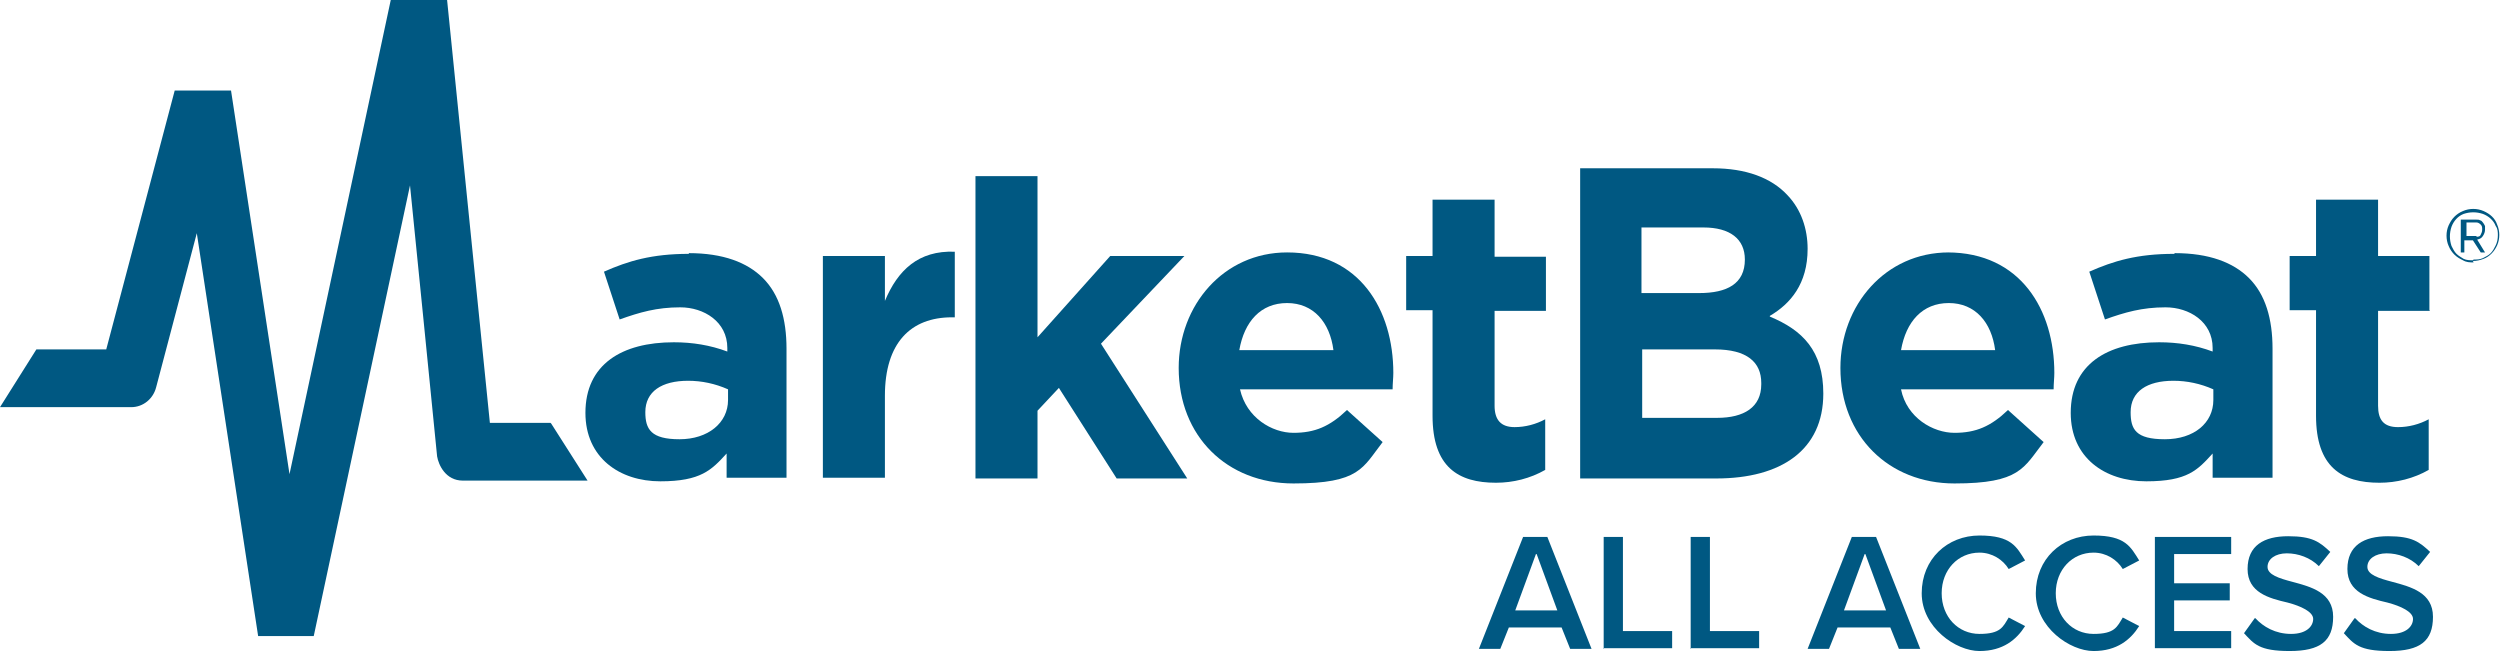
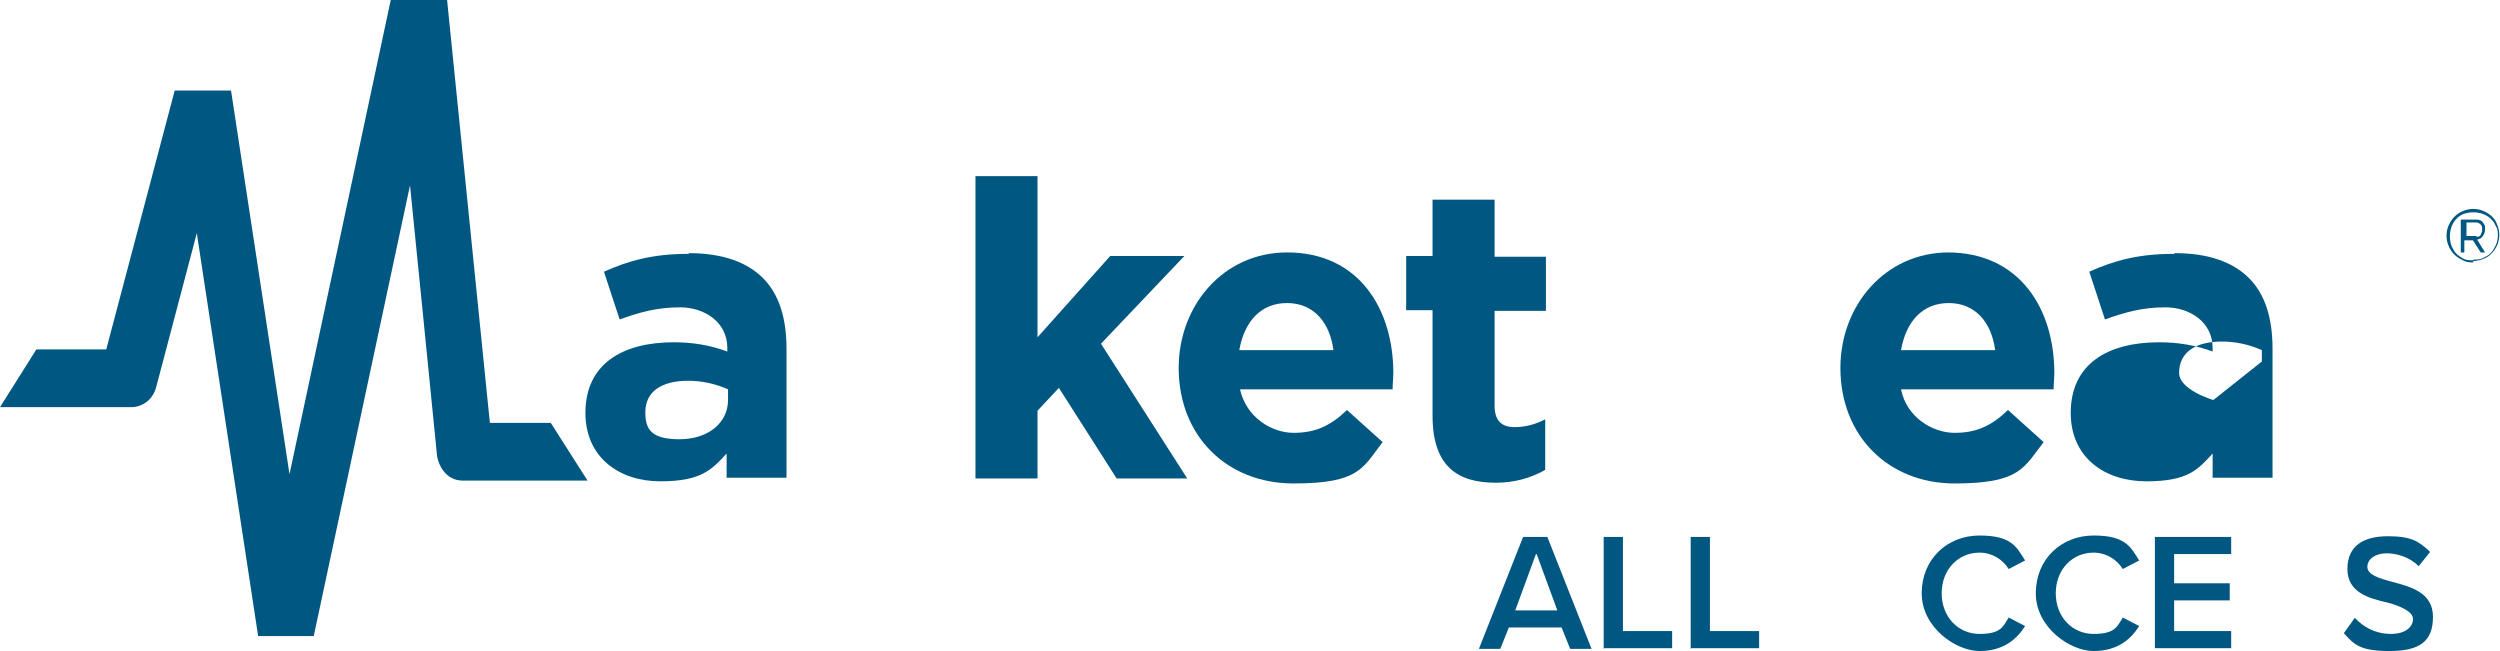
<svg xmlns="http://www.w3.org/2000/svg" xmlns:xlink="http://www.w3.org/1999/xlink" id="Layer_1" data-name="Layer 1" version="1.1" viewBox="0 0 350.6 91.3">
  <defs>
    <style>
      .cls-1 {
        fill: #005882;
        stroke-width: 0px;
      }
    </style>
  </defs>
  <g>
    <path id="fullLogo" class="cls-1" d="M96.6,35.6c-5.2,0-8.5,1-11.9,2.5l2.2,6.7c2.8-1,5.2-1.7,8.5-1.7s6.6,2,6.6,5.7v.5c-2.4-.9-4.9-1.3-7.5-1.3-7.3,0-12.4,3.1-12.4,9.9h0c0,6.3,4.8,9.6,10.5,9.6s7.2-1.6,9.3-3.9v3.4h8.4v-18.1c0-4.2-1-7.6-3.3-9.9-2.2-2.2-5.6-3.5-10.4-3.5ZM102.1,56.1c0,3.2-2.8,5.5-6.8,5.5s-4.8-1.4-4.8-3.8h0c0-2.9,2.3-4.4,6-4.4,1.9,0,3.8.4,5.6,1.2v1.6Z" />
    <a xlink:href="71.0176470588235">
-       <path id="fullLogo-2" data-name="fullLogo" class="cls-1" d="M124.1,42.2v-6.3h-8.7v31.1h8.7v-11.5c0-7.4,3.6-11,9.4-11h.4v-9.2c-5.1-.2-8,2.6-9.8,6.9Z" />
-     </a>
+       </a>
    <a xlink:href="71.0176470588235">
      <polygon id="fullLogo-3" data-name="fullLogo" class="cls-1" points="166.1 35.9 155.7 35.9 145.5 47.3 145.5 24.7 136.8 24.7 136.8 67.1 145.5 67.1 145.5 57.6 148.5 54.4 156.6 67.1 166.5 67.1 154.4 48.2 166.1 35.9" />
    </a>
    <path id="fullLogo-4" data-name="fullLogo" class="cls-1" d="M180.5,35.4c-8.9,0-15.2,7.4-15.2,16.2h0c0,9.6,6.8,16.2,16.1,16.2s9.7-2.2,12.5-5.8l-5-4.5c-2.4,2.3-4.5,3.2-7.5,3.2s-6.6-2.1-7.5-6.1h21.4c0-.8.1-1.6.1-2.3,0-8.8-4.7-16.9-14.9-16.9ZM173.8,49.1c.7-4,3-6.6,6.7-6.6s6,2.7,6.5,6.6h-13.1Z" />
    <a xlink:href="71.0176470588235">
      <path id="fullLogo-5" data-name="fullLogo" class="cls-1" d="M209.6,28h-8.7v7.9h-3.7v7.6h3.7v14.8c0,7.2,3.6,9.4,8.9,9.4,2.4,0,4.8-.6,6.9-1.8v-7.1c-1.3.7-2.8,1.1-4.3,1.1-1.9,0-2.8-1-2.8-3v-13.3h7.2v-7.6h-7.2v-7.9Z" />
    </a>
-     <path id="fullLogo-6" data-name="fullLogo" class="cls-1" d="M248.2,44.3c2.9-1.7,5.3-4.5,5.3-9.4h0c0-2.8-.9-5.5-2.8-7.5-2.3-2.5-5.9-3.8-10.5-3.8h-18.6v43.5h19.1c9.1,0,15-4,15-11.9h0c0-6-2.9-8.9-7.5-10.8ZM230.2,31.9h8.7c3.7,0,5.8,1.6,5.8,4.5h0c0,3.4-2.5,4.7-6.4,4.7h-8.1v-9.2ZM247,53.9c0,3.2-2.4,4.7-6.2,4.7h-10.5v-9.6h10.2c4.5,0,6.5,1.8,6.5,4.7h0Z" />
    <path id="fullLogo-7" data-name="fullLogo" class="cls-1" d="M273.3,35.4c-8.9,0-15.2,7.4-15.2,16.2h0c0,9.6,6.8,16.2,16,16.2s9.7-2.2,12.5-5.8l-5-4.5c-2.4,2.3-4.5,3.2-7.5,3.2s-6.7-2.1-7.5-6.1h21.4c0-.8.1-1.6.1-2.3,0-8.8-4.7-16.9-15-16.9ZM266.6,49.1c.7-4,3-6.6,6.7-6.6s6,2.7,6.5,6.6h-13.1Z" />
-     <path id="fullLogo-8" data-name="fullLogo" class="cls-1" d="M304.9,35.6c-5.2,0-8.5,1-11.9,2.5l2.2,6.7c2.8-1,5.2-1.7,8.5-1.7s6.6,2,6.6,5.7v.5c-2.4-.9-4.9-1.3-7.5-1.3-7.3,0-12.4,3.1-12.4,9.9h0c0,6.3,4.8,9.6,10.6,9.6s7.2-1.6,9.3-3.9v3.4h8.4v-18.1c0-4.2-1-7.6-3.3-9.9-2.2-2.2-5.6-3.5-10.4-3.5ZM310.4,56.1c0,3.2-2.7,5.5-6.8,5.5s-4.8-1.4-4.8-3.8h0c0-2.9,2.3-4.4,6-4.4,1.9,0,3.8.4,5.6,1.2v1.6Z" />
+     <path id="fullLogo-8" data-name="fullLogo" class="cls-1" d="M304.9,35.6c-5.2,0-8.5,1-11.9,2.5l2.2,6.7c2.8-1,5.2-1.7,8.5-1.7s6.6,2,6.6,5.7v.5c-2.4-.9-4.9-1.3-7.5-1.3-7.3,0-12.4,3.1-12.4,9.9h0c0,6.3,4.8,9.6,10.6,9.6s7.2-1.6,9.3-3.9v3.4h8.4v-18.1c0-4.2-1-7.6-3.3-9.9-2.2-2.2-5.6-3.5-10.4-3.5ZM310.4,56.1s-4.8-1.4-4.8-3.8h0c0-2.9,2.3-4.4,6-4.4,1.9,0,3.8.4,5.6,1.2v1.6Z" />
    <a xlink:href="71.0176470588235">
-       <path id="fullLogo-9" data-name="fullLogo" class="cls-1" d="M340.7,43.5v-7.6h-7.2v-7.9h-8.7v7.9h-3.7v7.6h3.7v14.8c0,7.2,3.6,9.4,8.9,9.4,2.4,0,4.8-.6,6.9-1.8v-7.1c-1.3.7-2.8,1.1-4.3,1.1-2,0-2.8-1-2.8-3v-13.3h7.3Z" />
-     </a>
+       </a>
    <path id="fullLogo-10" data-name="fullLogo" class="cls-1" d="M346.9,36.8c-.5,0-1,0-1.5-.3-.4-.2-.8-.4-1.2-.8-.3-.3-.6-.7-.8-1.2-.4-.9-.4-2,0-2.9.2-.4.4-.8.8-1.2.3-.3.7-.6,1.2-.8.9-.4,2-.4,2.9,0,.9.4,1.6,1,1.9,1.9.4.9.4,2,0,2.9-.4.9-1.1,1.6-1.9,1.9-.5.2-1,.3-1.5.3ZM346.9,36.4c.4,0,.9,0,1.3-.2.4-.2.8-.4,1.1-.7.3-.3.5-.7.7-1.1.2-.4.3-.9.3-1.4,0-.4,0-.9-.3-1.3-.3-.8-1-1.4-1.8-1.7-.9-.3-1.8-.3-2.7,0-.8.3-1.4,1-1.7,1.8-.3.9-.3,1.8,0,2.7.2.4.4.8.7,1.1.3.3.7.5,1,.7.4.2.9.2,1.3.2h0ZM345.4,30.8h1.9c.2,0,.4,0,.5.1.2,0,.3.2.4.3.1.1.2.3.3.5,0,.2,0,.3,0,.5,0,.3-.1.6-.3.9-.2.3-.4.4-.8.5l1.1,1.8h-.6l-1.1-1.7h-1.2v1.7h-.5v-4.6ZM347.3,33.2c.2,0,.5,0,.6-.3.1-.2.2-.4.2-.7,0-.3,0-.5-.2-.7-.2-.2-.4-.3-.6-.3h-1.4v1.9h1.4Z" />
    <a xlink:href="71.0176470588235">
      <path id="fullLogo-11" data-name="fullLogo" class="cls-1" d="M77.2,59.3h-8.5L62.7,0h-7.9l-14.2,66.5-8.2-53.8h-7.9l-9.6,36.3H5.1L0,57.1h18.4c1.7,0,3.1-1.2,3.5-2.8.7-2.6,5.7-21.6,5.7-21.6l8.6,56.5h7.8l13.5-63.2s3.7,36.8,3.8,38c.2,1.2,1.2,3.4,3.6,3.4h17.5l-5.1-8Z" />
    </a>
  </g>
  <g>
    <path class="cls-1" d="M220.2,91l-1.2-3h-7.4l-1.2,3h-3l6.2-15.7h3.4l6.2,15.7h-3ZM215.4,77.7l-2.9,7.9h5.9l-2.9-7.9Z" />
    <path class="cls-1" d="M224.9,91v-15.7h2.7v13.2h6.9v2.4h-9.7Z" />
    <path class="cls-1" d="M237.1,91v-15.7h2.7v13.2h6.9v2.4h-9.7Z" />
-     <path class="cls-1" d="M266.3,91l-1.2-3h-7.4l-1.2,3h-3l6.2-15.7h3.4l6.2,15.7h-3ZM261.5,77.7l-2.9,7.9h5.9l-2.9-7.9Z" />
    <path class="cls-1" d="M269.5,83.2c0-4.8,3.6-8.1,8.1-8.1s5.2,1.6,6.4,3.5l-2.3,1.2c-.8-1.3-2.3-2.3-4.1-2.3-3,0-5.3,2.4-5.3,5.7s2.3,5.7,5.3,5.7,3.3-1,4.1-2.3l2.3,1.2c-1.2,1.9-3.1,3.5-6.4,3.5s-8.1-3.3-8.1-8.1Z" />
    <path class="cls-1" d="M285.5,83.2c0-4.8,3.6-8.1,8.1-8.1s5.2,1.6,6.4,3.5l-2.3,1.2c-.8-1.3-2.3-2.3-4.1-2.3-3,0-5.3,2.4-5.3,5.7s2.3,5.7,5.3,5.7,3.3-1,4.1-2.3l2.3,1.2c-1.2,1.9-3.1,3.5-6.4,3.5s-8.1-3.3-8.1-8.1Z" />
    <path class="cls-1" d="M302.2,91v-15.7h10.7v2.4h-8v4.1h7.8v2.4h-7.8v4.3h8v2.4h-10.7Z" />
-     <path class="cls-1" d="M316.3,86.7c1.1,1.2,2.8,2.2,5,2.2s3.1-1.1,3.1-2.1-1.7-1.8-3.6-2.3c-2.6-.6-5.6-1.4-5.6-4.7s2.3-4.6,5.7-4.6,4.4.8,5.9,2.2l-1.6,2c-1.2-1.2-2.9-1.8-4.5-1.8s-2.7.8-2.7,1.9,1.6,1.6,3.5,2.1c2.6.7,5.7,1.5,5.7,4.9s-1.8,4.8-6.1,4.8-5-1-6.4-2.5l1.5-2.1Z" />
    <path class="cls-1" d="M330.3,86.7c1.1,1.2,2.8,2.2,5,2.2s3.1-1.1,3.1-2.1-1.7-1.8-3.6-2.3c-2.6-.6-5.6-1.4-5.6-4.7s2.3-4.6,5.7-4.6,4.4.8,5.9,2.2l-1.6,2c-1.2-1.2-2.9-1.8-4.5-1.8s-2.7.8-2.7,1.9,1.6,1.6,3.5,2.1c2.6.7,5.7,1.5,5.7,4.9s-1.8,4.8-6.1,4.8-5-1-6.4-2.5l1.5-2.1Z" />
  </g>
</svg>